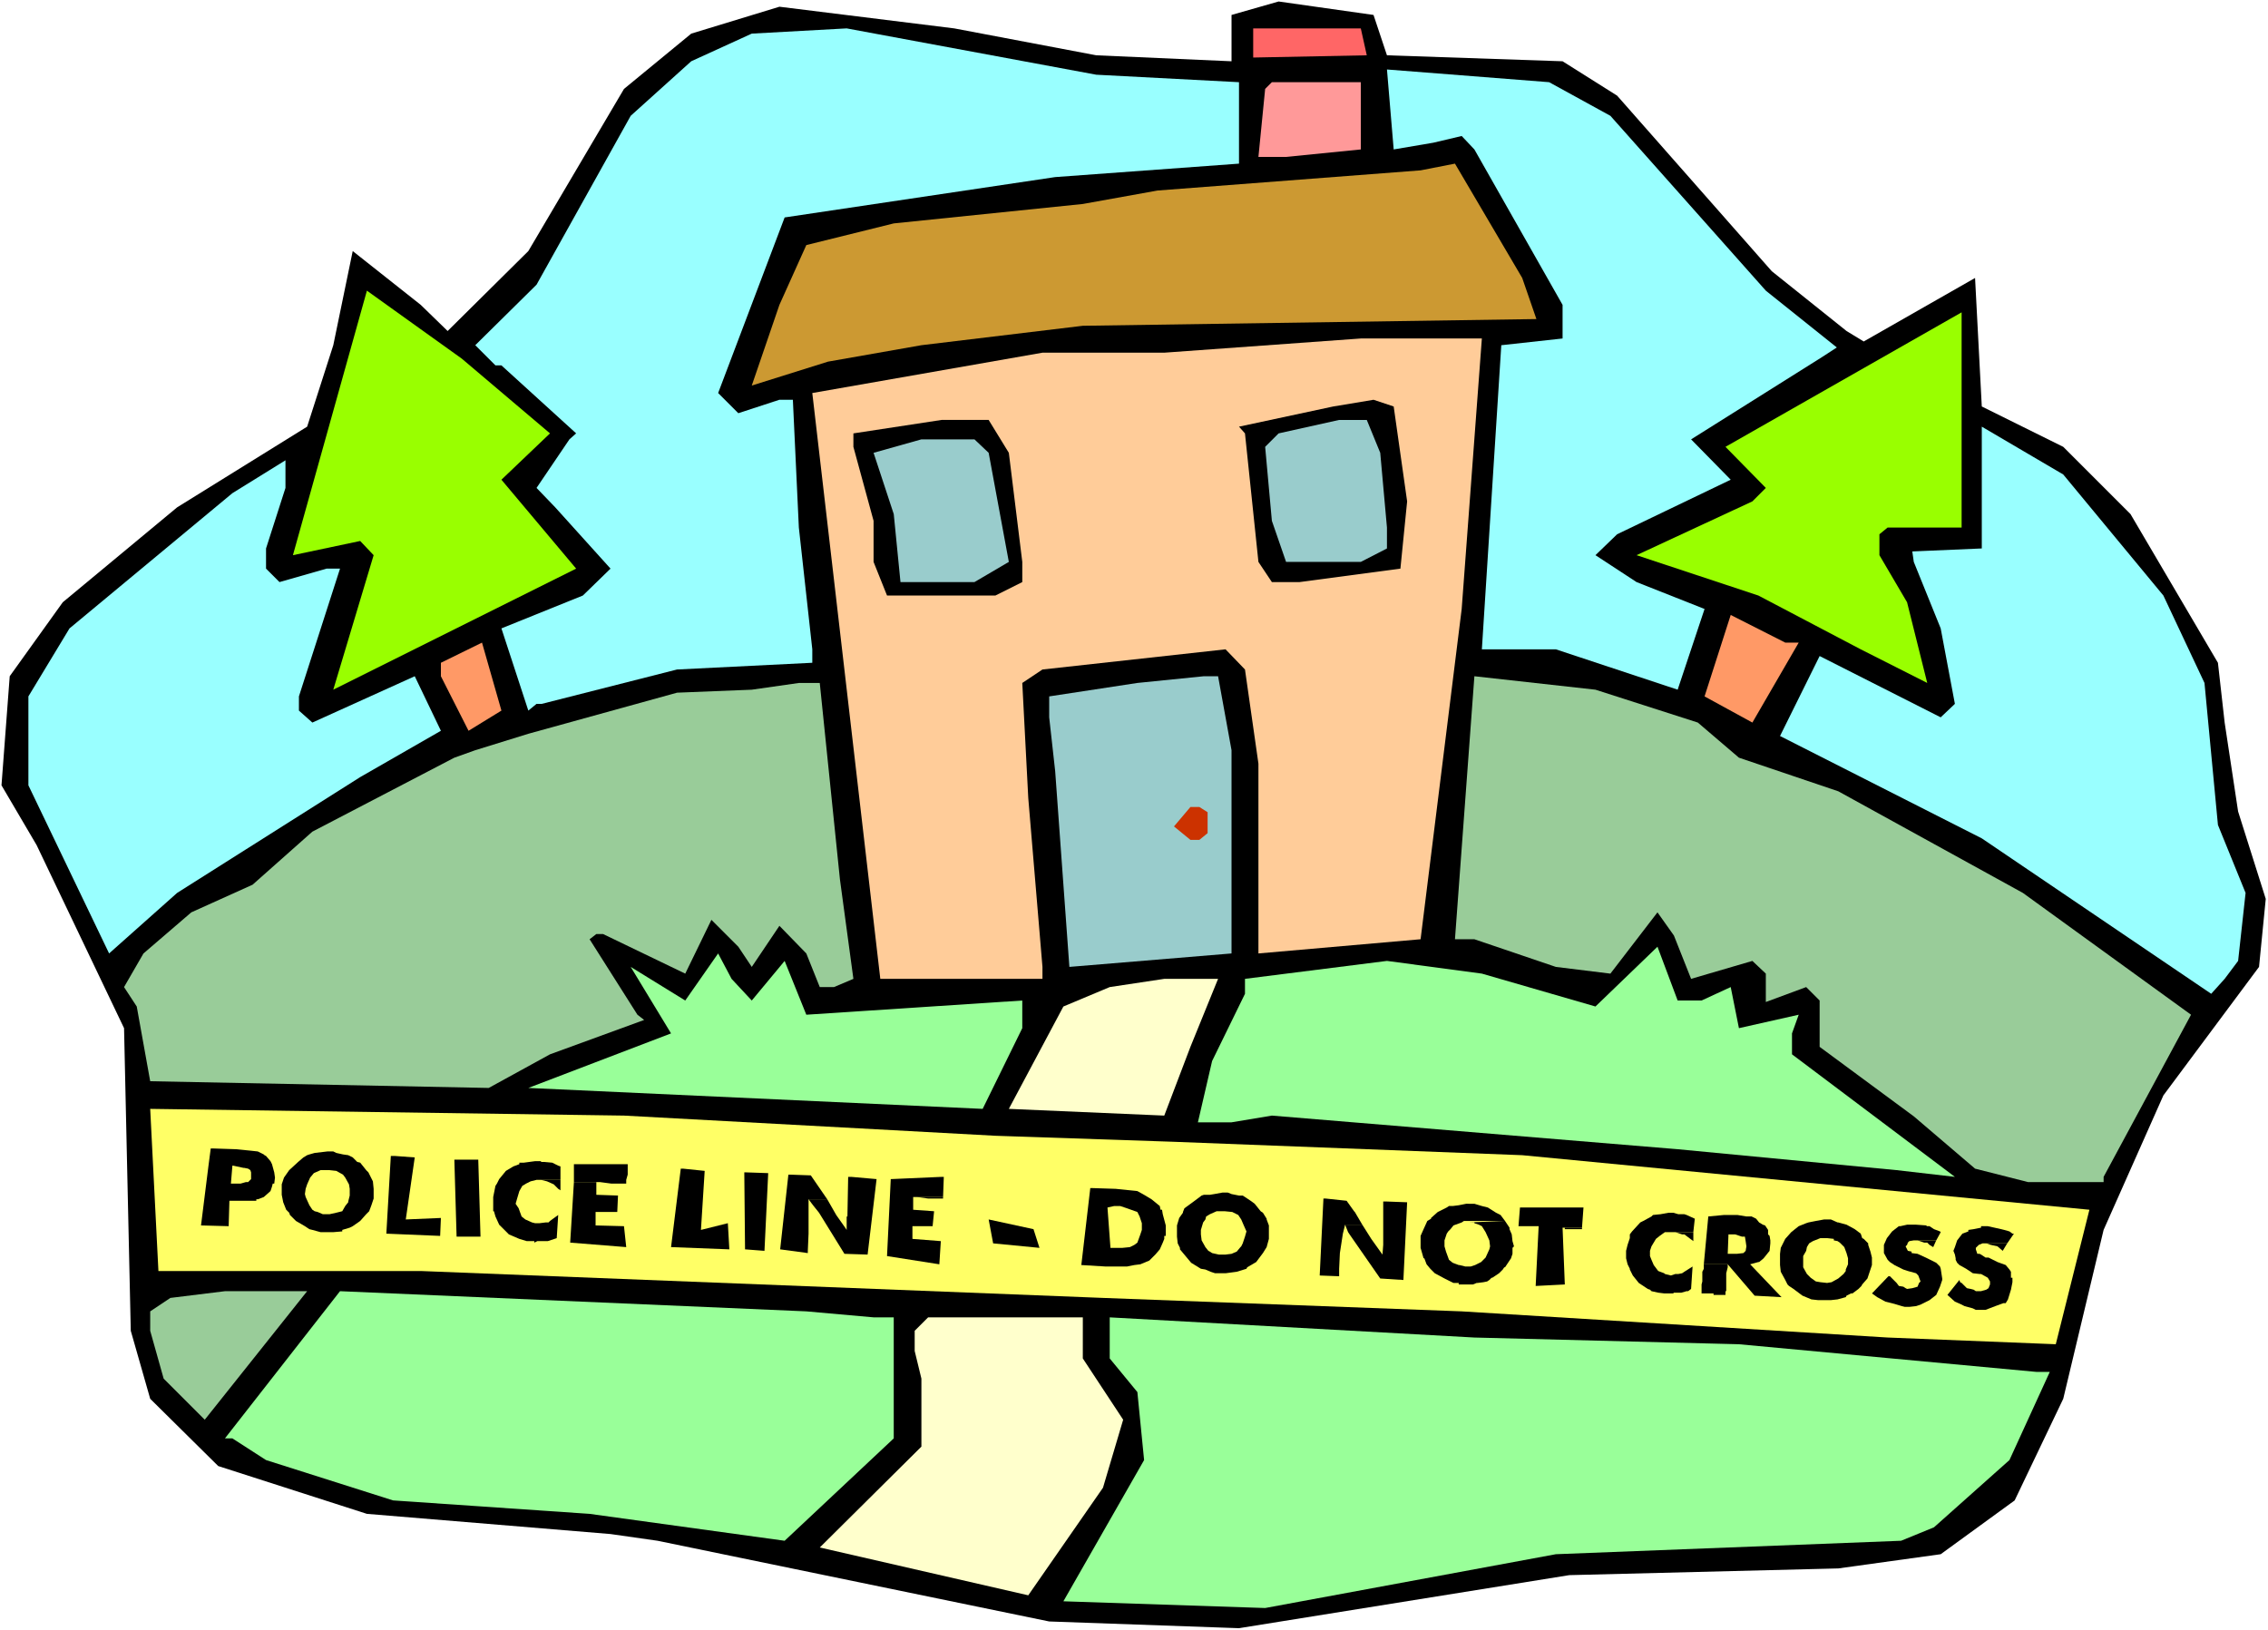
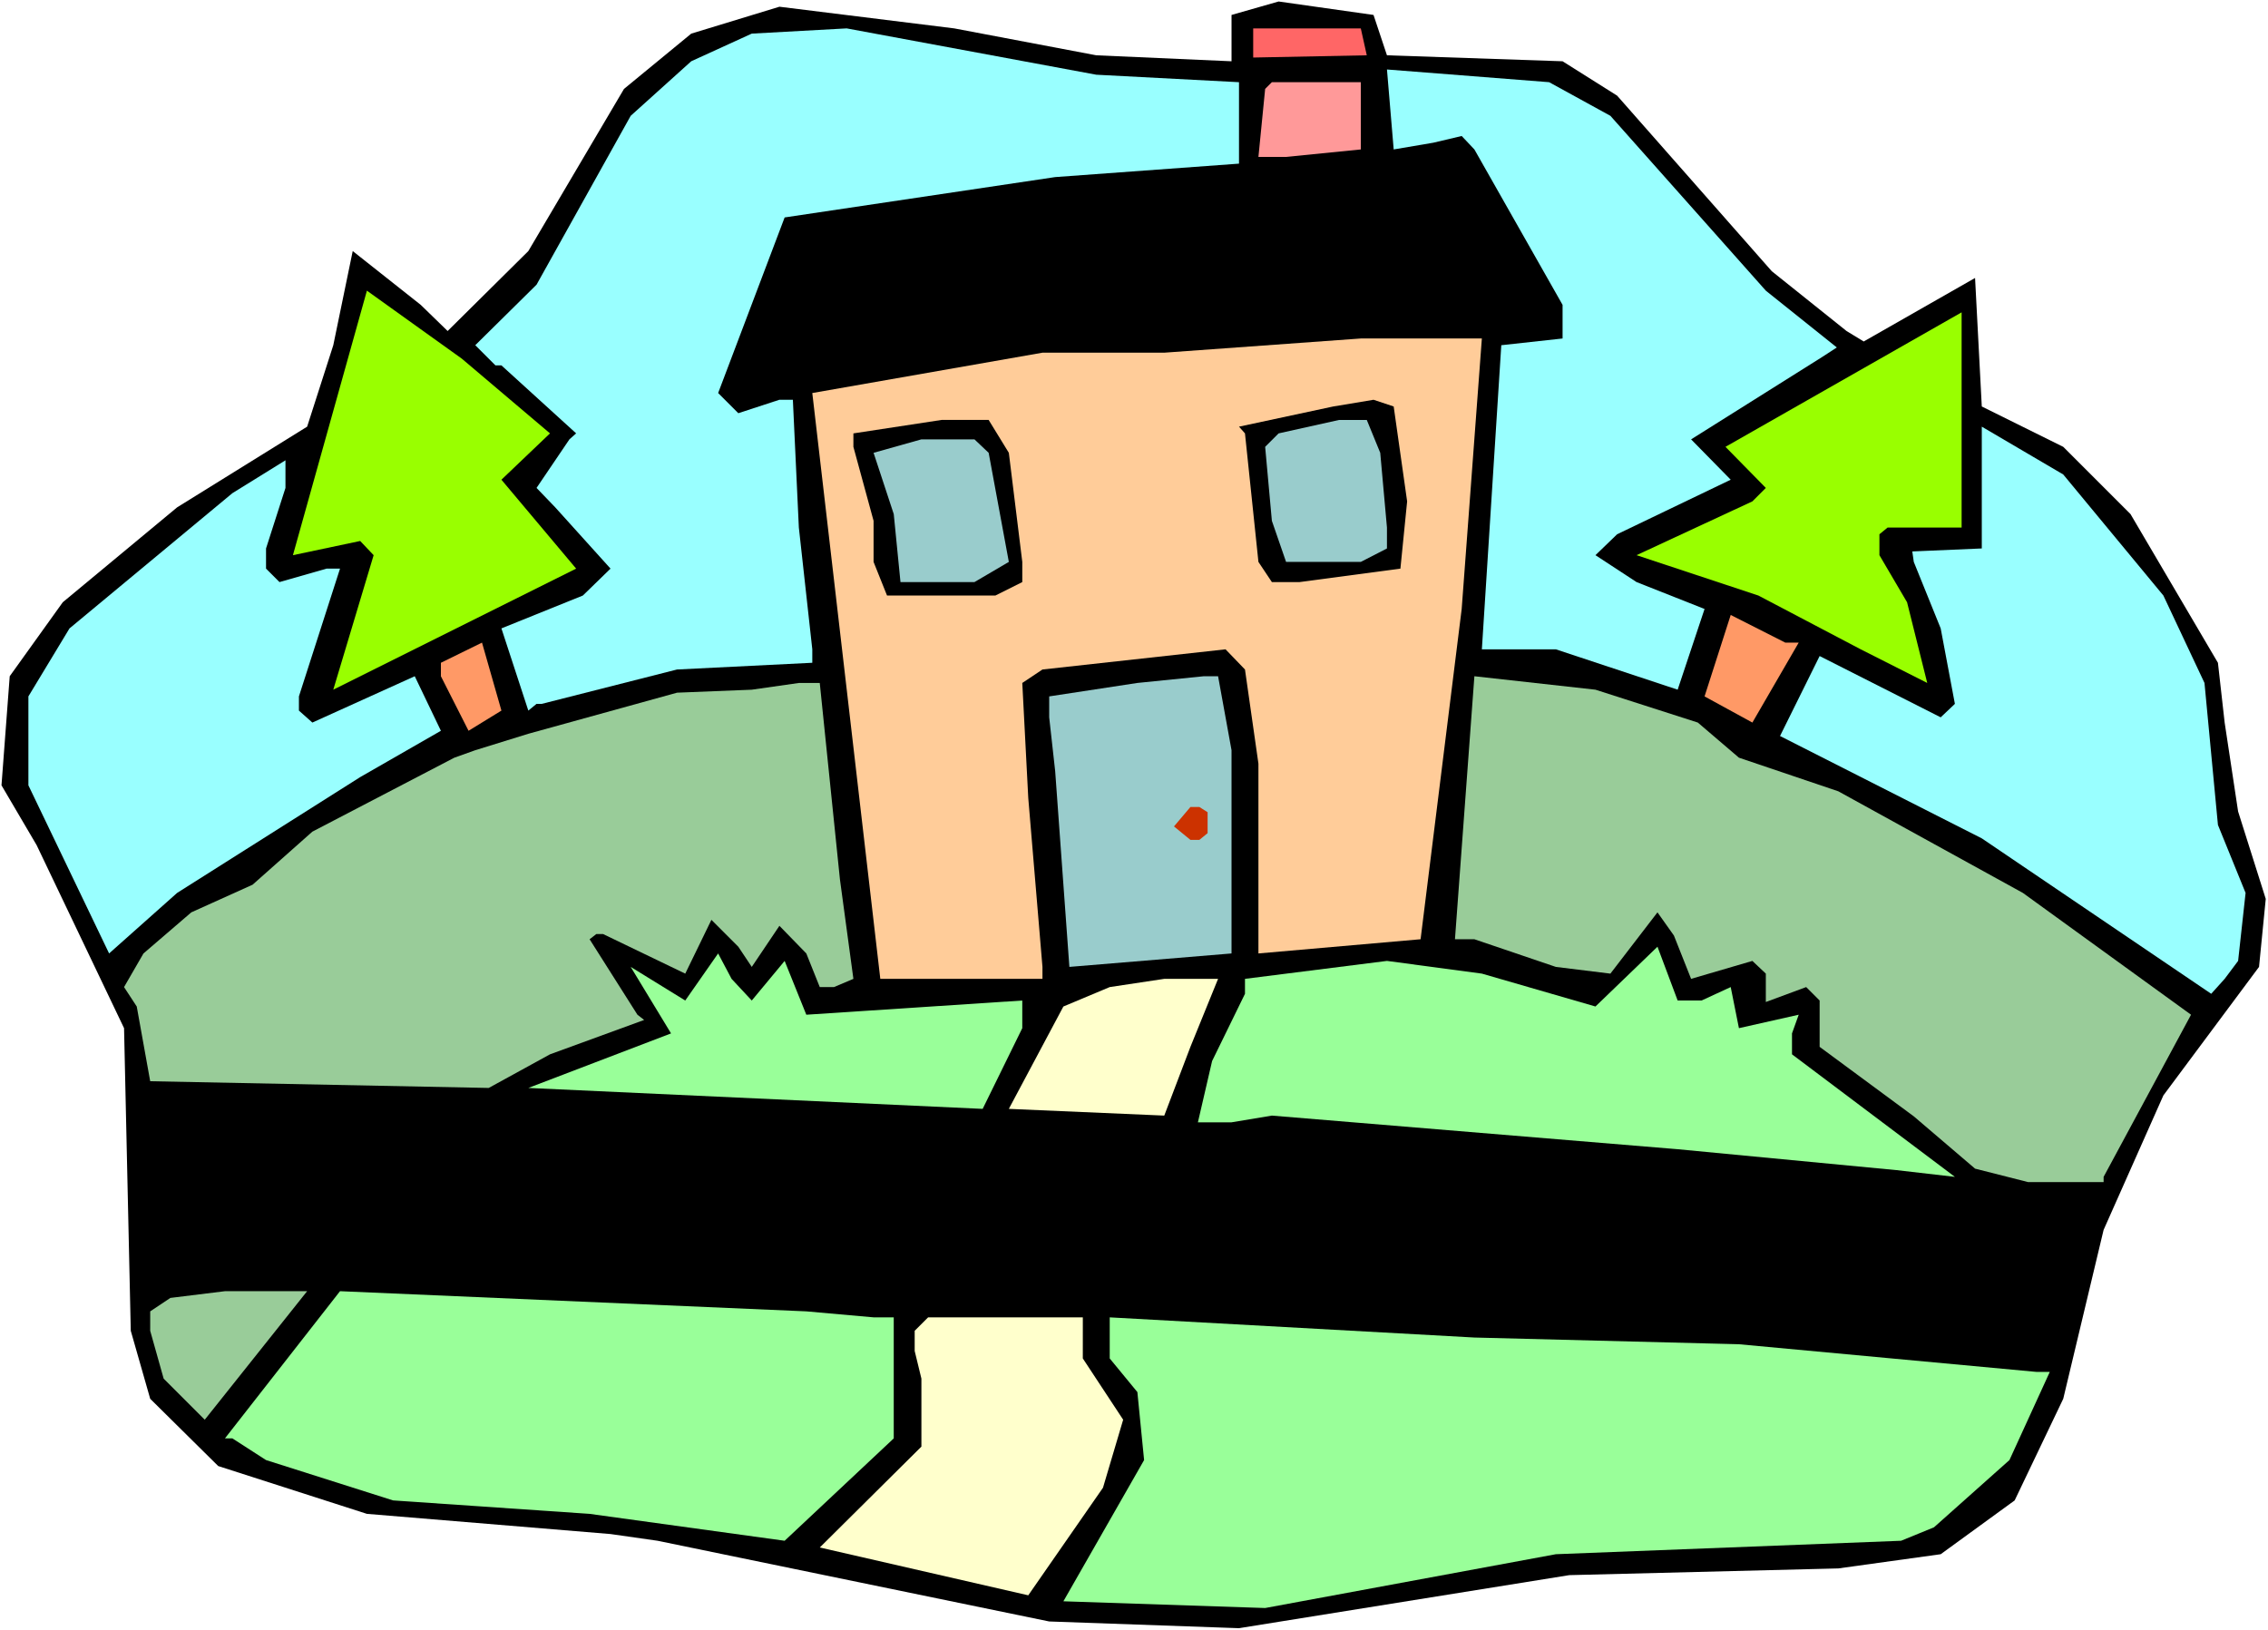
<svg xmlns="http://www.w3.org/2000/svg" xmlns:ns1="http://sodipodi.sourceforge.net/DTD/sodipodi-0.dtd" xmlns:ns2="http://www.inkscape.org/namespaces/inkscape" version="1.0" width="129.766mm" height="93.3mm" id="svg63" ns1:docname="Crime Scene.wmf">
  <rect width="100%" height="100%" fill="#333333" stroke="none" />
  <ns1:namedview id="namedview63" pagecolor="#ffffff" bordercolor="#000000" borderopacity="0.25" ns2:showpageshadow="2" ns2:pageopacity="0.0" ns2:pagecheckerboard="0" ns2:deskcolor="#d1d1d1" ns2:document-units="mm" />
  <defs id="defs1">
    <pattern id="WMFhbasepattern" patternUnits="userSpaceOnUse" width="6" height="6" x="0" y="0" />
  </defs>
  <path style="fill:#ffffff;fill-opacity:1;fill-rule:evenodd;stroke:none" d="M 0,352.63 H 490.455 V 0 H 0 Z" id="path1" />
  <path style="fill:#000000;fill-opacity:1;fill-rule:evenodd;stroke:none" d="m 299.929,11.959 37.976,1.293 11.797,7.434 33.451,37.978 16.16,12.929 3.717,2.263 24.078,-13.737 1.454,27.797 17.614,8.727 14.544,14.545 18.907,32.16 1.454,12.929 2.909,19.231 5.979,18.908 -1.454,14.706 -20.685,27.797 -12.928,29.09 -8.726,36.524 -10.504,21.979 -15.998,11.636 -22.139,3.071 -58.176,1.454 -71.427,11.474 -41.046,-1.454 -84.678,-17.454 -10.181,-1.454 L 79.346,327.419 47.187,317.077 32.482,302.532 28.28,287.825 26.826,222.374 7.918,182.78 0.323,169.851 2.101,146.256 13.574,130.257 38.299,109.732 66.418,92.279 72.074,74.663 l 4.202,-20.363 14.706,11.636 5.818,5.656 17.453,-17.292 20.685,-35.069 14.544,-11.959 19.069,-5.818 37.814,4.687 30.704,5.818 29.25,1.293 V 3.232 l 10.181,-2.909 20.523,2.909 z" id="path2" />
  <path style="fill:#99ffff;fill-opacity:1;fill-rule:evenodd;stroke:none" d="m 267.933,17.777 v 17.615 l -39.754,2.909 -58.499,8.727 -14.382,37.978 4.363,4.363 8.888,-2.909 h 2.909 l 1.293,27.635 2.909,26.342 v 2.909 l -29.25,1.454 -29.25,7.434 h -1.131 l -1.778,1.454 -5.818,-17.777 17.614,-7.111 5.979,-5.818 -11.958,-13.252 -4.04,-4.202 7.11,-10.505 1.454,-1.293 -16.16,-14.706 h -1.293 l -4.363,-4.363 13.251,-13.09 20.362,-36.524 13.09,-11.797 13.09,-5.98 20.523,-1.131 53.974,10.02 z" id="path3" />
  <path style="fill:#ff6666;fill-opacity:1;fill-rule:evenodd;stroke:none" d="M 295.566,11.959 271.003,12.444 V 6.141 h 23.27 z" id="path4" />
  <path style="fill:#99ffff;fill-opacity:1;fill-rule:evenodd;stroke:none" d="m 348.248,25.049 33.613,37.816 15.352,12.282 -3.232,2.101 -28.28,17.777 8.565,8.727 -24.563,11.797 -4.686,4.525 8.888,5.818 14.706,5.818 -5.818,17.454 -26.341,-8.727 h -15.998 l 4.202,-65.775 13.251,-1.454 v -7.272 l -19.069,-33.615 -2.747,-2.909 -6.141,1.454 -8.565,1.454 -1.454,-17.292 35.067,2.747 z" id="path5" />
  <path style="fill:#ff9999;fill-opacity:1;fill-rule:evenodd;stroke:none" d="m 294.273,32.322 -16.16,1.616 h -5.979 l 1.454,-14.706 1.454,-1.454 h 19.23 z" id="path6" />
-   <path style="fill:#cc9932;fill-opacity:1;fill-rule:evenodd;stroke:none" d="m 329.179,60.118 3.07,8.888 -98.091,1.454 -34.906,4.202 -20.2,3.555 -16.483,5.171 5.979,-17.454 5.818,-12.929 18.907,-4.687 40.885,-4.202 16.16,-2.909 56.883,-4.363 7.434,-1.454 z" id="path7" />
  <path style="fill:#99ff00;fill-opacity:1;fill-rule:evenodd;stroke:none" d="m 118.937,93.733 -10.504,10.02 16.16,19.231 -52.52,26.181 8.726,-29.09 -2.909,-3.071 -14.544,3.071 15.998,-57.21 20.523,14.706 z" id="path8" />
  <path style="fill:#99ff00;fill-opacity:1;fill-rule:evenodd;stroke:none" d="m 408.201,114.096 -1.778,1.454 v 4.525 l 5.979,10.181 4.363,17.454 -14.382,-7.272 -22.139,-11.636 -26.341,-8.727 25.048,-11.636 2.909,-2.909 -8.726,-8.888 51.066,-29.09 v 46.543 z" id="path9" />
  <path style="fill:#ffcc99;fill-opacity:1;fill-rule:evenodd;stroke:none" d="m 316.089,131.711 -8.888,71.431 -35.067,3.071 v -41.049 l -2.909,-20.363 -4.202,-4.363 -39.592,4.363 -4.363,2.909 1.293,24.888 3.07,36.524 v 2.586 H 190.365 L 175.659,85.006 225.432,76.279 h 26.341 l 42.501,-3.071 h 26.179 z" id="path10" />
  <path style="fill:#000000;fill-opacity:1;fill-rule:evenodd;stroke:none" d="m 304.292,108.44 -1.454,14.545 -21.816,2.909 h -5.979 l -2.909,-4.363 -2.909,-27.797 -1.293,-1.454 20.362,-4.363 8.726,-1.454 4.363,1.454 z" id="path11" />
  <path style="fill:#000000;fill-opacity:1;fill-rule:evenodd;stroke:none" d="m 218.16,97.935 2.909,23.595 v 4.363 l -5.818,2.909 h -23.432 l -2.909,-7.272 v -8.888 l -4.363,-15.999 v -2.909 l 19.069,-2.909 h 10.181 z" id="path12" />
  <path style="fill:#99cccc;fill-opacity:1;fill-rule:evenodd;stroke:none" d="m 298.475,97.935 1.454,16.161 v 4.525 l -5.656,2.909 h -16.16 l -3.07,-8.888 -1.454,-15.999 2.909,-2.909 13.09,-2.909 h 5.979 z" id="path13" />
  <path style="fill:#99ffff;fill-opacity:1;fill-rule:evenodd;stroke:none" d="m 467.831,128.802 8.888,18.908 2.909,30.706 5.979,14.706 -1.616,14.706 -2.909,3.879 -2.909,3.232 -49.611,-33.615 -43.632,-22.14 8.565,-17.292 26.179,13.252 3.07,-2.909 -3.07,-16.322 -5.818,-14.383 -0.323,-2.263 15.029,-0.646 V 92.279 l 17.614,10.343 z" id="path14" />
  <path style="fill:#99cccc;fill-opacity:1;fill-rule:evenodd;stroke:none" d="m 213.797,97.935 4.363,23.595 -7.434,4.363 h -15.998 l -1.454,-14.706 -4.363,-13.252 10.342,-2.909 h 11.474 z" id="path15" />
  <path style="fill:#99ffff;fill-opacity:1;fill-rule:evenodd;stroke:none" d="m 57.53,118.621 v 4.363 l 2.909,2.909 10.181,-2.909 h 2.909 l -8.888,27.635 V 153.69 l 2.909,2.586 22.139,-10.02 5.656,11.797 -17.453,10.02 -39.592,25.049 -14.706,13.09 -17.453,-36.362 v -19.231 l 8.888,-14.706 35.229,-29.251 11.474,-7.111 v 5.98 z" id="path16" />
  <path style="fill:#ff9966;fill-opacity:1;fill-rule:evenodd;stroke:none" d="m 388.971,138.984 -10.019,17.292 -10.342,-5.656 5.656,-17.615 11.797,5.98 z" id="path17" />
  <path style="fill:#ff9966;fill-opacity:1;fill-rule:evenodd;stroke:none" d="m 101.323,158.053 -5.979,-11.797 v -2.909 l 8.888,-4.363 4.202,14.706 z" id="path18" />
  <path style="fill:#99cccc;fill-opacity:1;fill-rule:evenodd;stroke:none" d="m 266.317,162.255 v 43.958 l -35.067,2.909 -3.07,-42.342 -1.293,-11.636 v -4.525 l 19.069,-2.909 14.382,-1.454 h 3.07 z" id="path19" />
  <path style="fill:#99cc99;fill-opacity:1;fill-rule:evenodd;stroke:none" d="m 367.155,156.276 8.888,7.596 21.493,7.272 39.915,21.979 36.36,26.342 -18.907,35.069 v 1.131 H 438.582 l -11.474,-2.909 -13.251,-11.313 -20.362,-15.03 v -10.02 l -2.909,-2.909 -8.726,3.232 v -6.141 l -2.909,-2.747 -13.251,3.879 -3.717,-9.373 -3.555,-5.01 -10.181,13.252 -11.797,-1.454 -17.614,-5.98 h -4.202 l 4.202,-56.886 26.179,2.909 z" id="path20" />
  <path style="fill:#99cc99;fill-opacity:1;fill-rule:evenodd;stroke:none" d="m 181.638,190.214 2.909,21.494 -4.202,1.778 h -3.07 l -2.909,-7.272 -5.818,-5.98 -5.979,8.888 -2.909,-4.363 -5.818,-5.818 -5.656,11.636 -17.776,-8.565 h -1.454 l -1.454,1.131 10.342,16.322 1.454,1.131 -20.362,7.434 -13.251,7.272 -73.205,-1.454 -2.909,-16.161 -2.747,-4.202 4.202,-7.272 10.342,-8.888 13.251,-5.98 12.928,-11.474 30.704,-15.999 4.525,-1.616 11.474,-3.555 32.158,-8.888 16.16,-0.646 10.181,-1.454 h 4.525 z" id="path21" />
  <path style="fill:#cc3200;fill-opacity:1;fill-rule:evenodd;stroke:none" d="m 261.145,175.669 v 4.525 l -1.778,1.454 h -1.939 l -3.555,-2.909 3.555,-4.202 h 1.939 z" id="path22" />
  <path style="fill:#99ff99;fill-opacity:1;fill-rule:evenodd;stroke:none" d="m 367.963,216.394 6.302,-2.909 1.778,8.888 12.928,-2.909 -1.454,4.04 v 4.525 l 35.229,26.504 -12.605,-1.454 -47.349,-4.525 -87.749,-7.272 -8.726,1.454 h -7.272 l 3.07,-13.252 7.11,-14.545 v -3.232 l 30.704,-3.879 20.523,2.747 24.563,7.111 13.413,-12.929 4.363,11.636 z" id="path23" />
  <path style="fill:#99ff99;fill-opacity:1;fill-rule:evenodd;stroke:none" d="m 162.569,216.394 7.11,-8.565 4.686,11.636 46.702,-3.071 v 5.98 l -8.565,17.454 -98.253,-4.525 30.866,-11.797 -8.726,-14.383 11.797,7.272 7.11,-10.181 2.909,5.495 z" id="path24" />
  <path style="fill:#ffffcc;fill-opacity:1;fill-rule:evenodd;stroke:none" d="m 257.429,226.414 -5.656,14.868 -33.613,-1.454 11.797,-22.14 10.019,-4.202 11.797,-1.778 h 11.635 z" id="path25" />
-   <path style="fill:#ffff66;fill-opacity:1;fill-rule:evenodd;stroke:none" d="m 215.251,245.645 38.299,1.293 75.629,2.909 122.654,11.797 -7.272,29.09 -36.36,-1.454 -92.112,-5.656 -77.568,-2.909 -147.541,-5.818 H 34.259 l -1.778,-35.069 102.454,1.454 z" id="path26" />
  <path style="fill:#99cc99;fill-opacity:1;fill-rule:evenodd;stroke:none" d="m 44.278,307.057 -8.888,-8.888 -2.909,-10.343 v -4.202 l 4.363,-2.909 11.797,-1.454 h 17.776 z" id="path27" />
  <path style="fill:#99ff99;fill-opacity:1;fill-rule:evenodd;stroke:none" d="m 188.91,284.916 h 4.363 V 311.097 l -23.594,22.14 -42.178,-5.818 -42.501,-2.909 -27.472,-8.727 -7.272,-4.687 H 48.642 L 73.528,279.26 174.366,283.623 Z" id="path28" />
  <path style="fill:#ffffcc;fill-opacity:1;fill-rule:evenodd;stroke:none" d="m 234.158,293.805 8.726,13.252 -4.363,14.706 -16.16,23.272 -45.086,-10.343 21.978,-21.817 v -14.706 l -1.454,-5.98 v -4.363 l 2.909,-2.909 h 33.451 z" id="path29" />
  <path style="fill:#99ff99;fill-opacity:1;fill-rule:evenodd;stroke:none" d="m 376.043,290.734 64.317,5.98 h 2.909 l -8.726,19.07 -16.322,14.545 -7.11,2.909 -74.659,2.909 -62.862,11.636 -43.632,-1.454 17.453,-30.544 -1.454,-14.706 -5.979,-7.272 v -8.888 l 78.861,4.363 z" id="path30" />
  <path style="fill:#000000;fill-opacity:1;fill-rule:evenodd;stroke:none" d="m 45.571,248.393 -0.485,3.717 h 5.333 l 2.262,0.485 h 0.162 l 0.808,0.162 0.485,0.323 0.162,0.485 v 1.131 0.323 l -0.646,0.646 H 53.166 l -1.131,0.323 h -2.101 l 0.323,-3.879 h -5.171 l -1.616,12.929 5.979,0.162 0.162,-5.495 h 5.818 v -0.323 h 0.323 l 1.293,-0.485 1.454,-1.293 0.323,-0.97 0.162,-0.646 h 0.323 l 0.162,-1.293 -0.162,-1.131 -0.485,-1.778 -0.323,-0.646 -0.97,-1.131 -0.323,-0.162 -0.162,-0.162 -1.293,-0.646 -1.454,-0.162 -3.232,-0.323 -4.848,-0.162 z" id="path31" />
  <path style="fill:#000000;fill-opacity:1;fill-rule:evenodd;stroke:none" d="m 70.781,249.039 -2.747,0.323 -1.131,0.323 -0.485,0.162 -0.808,0.485 -1.131,0.97 -1.939,1.778 -1.131,1.616 -0.485,1.454 v 2.263 l 0.323,1.616 0.646,1.616 0.646,0.646 0.162,0.485 1.293,1.293 1.939,1.131 0.97,0.646 0.646,0.162 1.778,0.485 h 0.97 1.778 l 1.939,-0.162 v -0.323 l 1.616,-0.485 0.646,-0.323 1.616,-1.131 1.293,-1.454 0.485,-0.485 0.162,-0.162 0.485,-1.293 0.485,-1.454 v -0.97 -1.131 l -0.162,-1.616 -0.485,-0.97 -0.485,-0.97 -0.485,-0.485 h -7.918 l 1.454,0.162 1.454,0.808 0.485,0.646 0.808,1.454 0.162,0.97 v 1.454 l -0.323,1.293 v 0.162 l -0.646,0.808 -0.646,1.131 -1.293,0.323 -1.454,0.323 h -1.131 -0.323 l -1.131,-0.485 -0.646,-0.162 -0.485,-0.323 -0.646,-0.97 -0.808,-1.778 -0.162,-0.646 0.162,-1.131 0.323,-0.97 0.646,-1.454 0.808,-0.97 1.454,-0.646 h 1.293 8.565 l -1.293,-1.616 -0.646,-0.162 -0.97,-0.97 -0.97,-0.485 -1.131,-0.162 -1.454,-0.323 -0.646,-0.323 z" id="path32" />
  <path style="fill:#000000;fill-opacity:1;fill-rule:evenodd;stroke:none" d="m 84.517,250.009 -0.97,16.807 11.635,0.485 0.162,-3.879 -7.595,0.323 1.939,-13.414 -4.363,-0.323 z" id="path33" />
  <path style="fill:#000000;fill-opacity:1;fill-rule:evenodd;stroke:none" d="m 98.253,250.817 0.485,16.646 h 5.171 l -0.485,-16.646 h -4.363 z" id="path34" />
  <path style="fill:#000000;fill-opacity:1;fill-rule:evenodd;stroke:none" d="m 115.705,251.14 -2.424,0.323 h -0.97 v 0.323 l -1.293,0.485 -1.616,0.97 -1.454,1.778 -0.485,0.97 -0.323,0.485 -0.485,2.424 v 1.778 1.293 h 0.162 l 0.323,1.131 0.808,1.778 1.131,1.131 0.97,0.97 2.262,0.97 1.616,0.485 h 1.616 v 0.323 l 0.646,-0.323 h 0.97 1.293 l 1.939,-0.646 0.323,-5.01 -1.778,1.293 -0.323,0.323 h -0.646 l -1.293,0.162 h -0.97 l -0.646,-0.162 -1.454,-0.646 -0.808,-0.646 -0.646,-1.778 -0.646,-0.97 0.323,-1.131 0.485,-1.616 0.646,-1.131 0.808,-0.485 0.97,-0.485 1.293,-0.323 h 5.171 v -2.909 l -0.485,-0.162 -1.293,-0.646 -1.778,-0.162 h -0.646 v -0.162 h -0.323 z" id="path35" />
  <path style="fill:#000000;fill-opacity:1;fill-rule:evenodd;stroke:none" d="m 132.673,251.787 h -2.747 -2.909 -2.909 v 0.485 0.485 0.808 0.485 0.646 0.485 0.485 h 5.656 l 2.424,0.323 h 2.747 0.485 v -0.323 -0.485 l 0.323,-1.131 v -0.808 -0.485 -0.646 -0.323 z" id="path36" />
  <path style="fill:#000000;fill-opacity:1;fill-rule:evenodd;stroke:none" d="m 124.109,255.665 -0.808,13.09 12.12,0.97 -0.485,-4.525 -6.141,-0.162 v -2.909 h 4.686 l 0.162,-3.555 -4.686,-0.162 v -2.747 z" id="path37" />
  <path style="fill:#000000;fill-opacity:1;fill-rule:evenodd;stroke:none" d="m 147.217,252.756 -2.101,16.969 12.605,0.485 -0.323,-5.656 -5.818,1.454 0.808,-12.767 -4.686,-0.485 z" id="path38" />
  <path style="fill:#000000;fill-opacity:1;fill-rule:evenodd;stroke:none" d="m 413.049,264.877 h -0.646 l -1.454,0.323 h -0.323 l -1.454,1.131 -1.131,1.454 -0.646,1.454 v 1.293 0.485 l 0.808,1.454 0.485,0.485 0.97,0.646 1.939,0.97 0.97,0.323 1.778,0.485 0.485,0.485 0.485,1.293 -0.323,0.323 -0.323,0.808 -1.131,0.323 -1.131,0.162 -0.323,-0.162 -0.485,-0.323 -0.97,-0.162 -0.485,-0.646 -1.454,-1.454 h -0.323 l -3.555,3.717 1.131,0.808 1.778,0.97 1.939,0.485 1.616,0.485 0.646,0.162 h 0.97 l 1.454,-0.162 0.97,-0.323 1.939,-0.97 1.454,-1.131 0.808,-1.778 0.485,-1.454 v -0.323 l -0.323,-2.101 -0.162,-0.485 -0.808,-0.808 -1.939,-0.97 -2.101,-0.97 -1.293,-0.162 v -0.323 l -0.808,-0.162 -0.485,-0.97 0.323,-0.323 0.162,-0.485 0.323,-0.323 0.97,-0.162 h 4.848 l 0.97,-1.778 -0.162,-0.162 -1.293,-0.485 -0.97,-0.646 h -0.646 v -0.162 l -2.262,-0.162 z" id="path39" />
  <path style="fill:#000000;fill-opacity:1;fill-rule:evenodd;stroke:none" d="m 160.953,253.564 0.162,16.646 4.202,0.323 0.808,-16.807 -4.686,-0.162 z" id="path40" />
  <path style="fill:#000000;fill-opacity:1;fill-rule:evenodd;stroke:none" d="m 170.488,254.049 -1.778,16.161 5.979,0.808 v -0.485 l 0.162,-3.717 v -2.747 -4.687 h 4.04 l -3.555,-5.171 -4.525,-0.162 z" id="path41" />
  <path style="fill:#000000;fill-opacity:1;fill-rule:evenodd;stroke:none" d="m 203.616,254.534 -10.989,0.485 -0.808,16.646 11.312,1.778 0.323,-5.01 -6.141,-0.485 v -2.747 h 4.363 l 0.323,-3.232 -4.525,-0.323 v -2.747 h 6.464 l 0.162,-4.363 z" id="path42" />
  <path style="fill:#000000;fill-opacity:1;fill-rule:evenodd;stroke:none" d="m 183.416,254.534 -0.162,8.565 h -0.162 v 2.909 l -0.323,-0.485 -1.939,-2.747 -1.939,-3.394 h -4.04 l 0.97,1.293 1.293,1.616 5.494,8.888 5.01,0.162 1.939,-16.323 -5.494,-0.485 z" id="path43" />
  <path style="fill:#000000;fill-opacity:1;fill-rule:evenodd;stroke:none" d="m 116.998,255.18 1.293,0.323 1.454,0.646 0.97,0.97 0.485,0.323 v -2.263 z" id="path44" />
  <path style="fill:#000000;fill-opacity:1;fill-rule:evenodd;stroke:none" d="m 235.774,256.958 -1.939,16.646 5.333,0.323 h 4.525 l 1.616,-0.323 1.293,-0.162 1.939,-0.808 1.293,-1.293 0.97,-1.131 0.646,-1.454 0.323,-0.808 v -0.646 h 0.323 v -2.263 l -0.646,-2.424 -0.162,-0.97 h -0.323 l -0.162,-0.808 h -8.565 l 1.454,0.485 2.262,0.808 0.485,0.97 0.485,1.454 v 1.454 l -0.323,0.97 -0.646,1.778 -0.646,0.485 -0.97,0.485 -1.616,0.162 h -2.586 l -0.646,-8.727 1.454,-0.323 h 9.858 l -1.778,-1.454 -1.616,-0.97 -1.454,-0.808 -4.686,-0.485 -5.01,-0.162 z" id="path45" />
  <path style="fill:#000000;fill-opacity:1;fill-rule:evenodd;stroke:none" d="m 264.377,257.928 -1.778,0.323 -0.97,0.162 h -0.97 -0.323 l -0.485,0.162 -1.939,1.454 -1.778,1.293 -0.323,0.808 v 0.162 l -0.808,1.131 -0.485,1.616 v 0.808 1.616 l 0.162,1.454 0.485,0.97 v 0.323 l 0.808,0.97 1.616,1.939 2.101,1.293 0.97,0.162 1.131,0.485 0.97,0.323 h 2.262 l 2.424,-0.323 2.101,-0.646 0.162,-0.323 1.939,-1.131 1.454,-1.939 0.808,-1.293 0.485,-1.778 v -1.939 -0.97 l -0.485,-1.293 V 263.584 l -0.808,-1.293 -0.485,-0.323 h -7.757 l 1.616,0.162 1.293,0.646 0.646,0.97 0.485,1.131 0.646,1.454 -0.323,1.131 -0.485,1.454 -0.323,0.646 -0.162,0.162 -0.808,0.97 -1.131,0.485 -1.293,0.162 h -1.454 l -1.454,-0.323 -0.485,-0.323 -0.323,-0.162 -0.646,-0.808 -0.808,-1.454 -0.162,-1.293 v -0.97 l 0.485,-1.616 0.485,-0.646 0.162,-0.646 0.808,-0.485 1.454,-0.646 h 0.97 8.565 l -1.293,-1.616 -0.646,-0.485 -0.97,-0.646 -0.97,-0.646 h -0.808 l -1.616,-0.323 -0.808,-0.323 z" id="path46" />
  <path style="fill:#000000;fill-opacity:1;fill-rule:evenodd;stroke:none" d="m 198.283,258.897 2.424,0.323 h 2.747 0.485 v -0.323 z" id="path47" />
  <path style="fill:#000000;fill-opacity:1;fill-rule:evenodd;stroke:none" d="m 286.193,259.221 -0.808,16.646 4.202,0.162 v -1.616 l 0.162,-3.394 0.646,-4.202 0.485,-1.939 h 3.717 l -1.616,-2.747 -0.162,-0.162 -1.616,-2.263 -4.525,-0.485 z" id="path48" />
  <path style="fill:#000000;fill-opacity:1;fill-rule:evenodd;stroke:none" d="m 374.104,266.978 h 1.131 l 0.97,0.323 0.485,0.162 h 0.323 0.323 l 0.162,0.97 0.162,1.131 -0.162,0.97 -0.485,0.485 -1.454,0.162 h -1.939 l 0.162,-4.202 h 8.565 v -0.97 l -0.646,-0.97 -0.485,-0.162 -0.808,-0.485 -0.646,-0.808 -0.97,-0.485 h -1.131 l -1.939,-0.323 h -2.909 l -3.394,0.323 -0.97,10.343 h 5.171 l 5.818,6.788 5.818,0.323 -6.787,-7.111 1.778,-0.485 h 0.162 l 0.97,-0.808 1.293,-1.616 0.162,-1.616 v -0.646 l -0.162,-0.97 -0.323,-0.323 z" id="path49" />
  <path style="fill:#000000;fill-opacity:1;fill-rule:evenodd;stroke:none" d="m 49.934,259.705 h 0.485 3.878 z" id="path50" />
  <path style="fill:#000000;fill-opacity:1;fill-rule:evenodd;stroke:none" d="m 299.121,259.867 v 8.404 0.97 l -0.162,2.101 -2.424,-3.394 -1.939,-3.071 h -3.717 l 0.646,1.616 0.323,0.485 6.626,9.535 5.01,0.323 0.808,-16.807 -4.363,-0.162 z" id="path51" />
  <path style="fill:#000000;fill-opacity:1;fill-rule:evenodd;stroke:none" d="m 317.059,260.352 -1.616,0.323 -1.293,0.162 h -0.808 l -0.485,0.323 -1.939,0.97 -1.454,1.293 v 0.162 l -0.808,0.485 -0.808,1.778 -0.646,1.454 v 1.131 1.454 l 0.323,1.131 0.323,1.131 h 0.162 l 0.485,1.293 0.808,0.97 0.97,0.97 2.101,1.131 1.939,0.97 h 1.131 v 0.323 h 1.131 1.939 l 0.808,-0.323 h 0.162 l 1.293,-0.162 0.808,-0.162 0.485,-0.323 0.485,-0.485 h 0.162 l 1.454,-0.97 0.808,-0.808 0.323,-0.485 h 0.162 l 1.293,-1.939 0.323,-0.97 v -1.293 l 0.323,-0.323 -0.323,-1.131 -0.162,-1.454 -0.485,-1.131 v -0.323 l -0.323,-0.485 -0.646,-0.97 -7.918,0.323 h 1.293 v 0.162 l 0.97,0.323 0.646,0.323 0.808,1.293 0.808,1.778 0.162,1.293 -0.162,0.646 -0.808,1.778 -0.97,0.97 -1.293,0.646 -0.97,0.323 h -1.131 l -1.293,-0.323 h -0.162 l -1.293,-0.485 -0.808,-0.646 -0.646,-1.778 -0.323,-1.131 v -1.293 l 0.485,-1.454 0.323,-0.485 0.485,-0.485 0.646,-0.808 1.778,-0.646 0.485,-0.323 h 8.888 l -0.97,-1.293 -0.97,-0.485 -1.778,-1.131 -1.293,-0.323 -1.616,-0.485 h -0.97 z" id="path52" />
  <path style="fill:#000000;fill-opacity:1;fill-rule:evenodd;stroke:none" d="m 340.491,261.16 h -11.797 l -0.323,4.04 h 4.363 l -0.646,12.929 6.302,-0.323 -0.485,-12.282 h 4.202 l 0.323,-4.363 z" id="path53" />
  <path style="fill:#000000;fill-opacity:1;fill-rule:evenodd;stroke:none" d="m 360.852,262.291 -1.778,0.323 -1.616,0.162 -0.323,0.323 -1.778,0.97 -0.646,0.323 -1.778,1.939 -0.485,0.646 v 0.808 l -0.485,1.454 -0.323,1.293 v 1.616 l 0.323,1.293 0.485,0.97 v 0.162 l 0.646,1.293 1.293,1.616 0.485,0.323 1.454,0.97 0.485,0.162 0.323,0.323 1.454,0.323 1.293,0.162 h 0.646 1.293 l 0.162,-0.162 h 1.616 l 1.131,-0.323 h 0.323 l 0.646,-0.485 0.323,-4.848 -1.778,1.131 -0.485,0.323 -0.808,0.162 h -0.646 l -0.97,0.323 -1.293,-0.323 -0.162,-0.162 -1.293,-0.485 -0.97,-1.293 -0.485,-1.131 -0.323,-0.808 v -1.131 l 0.323,-0.97 0.97,-1.616 0.808,-0.646 1.131,-0.808 h 1.293 4.848 l 0.323,-2.909 -1.778,-0.808 -0.485,-0.162 h -1.293 l -1.131,-0.323 h -0.323 z" id="path54" />
  <path style="fill:#000000;fill-opacity:1;fill-rule:evenodd;stroke:none" d="m 423.715,276.836 -2.586,3.232 1.616,1.454 1.131,0.485 0.97,0.485 1.778,0.485 0.646,0.323 h 2.101 l 2.101,-0.808 1.778,-0.646 h 0.485 l 0.485,-0.808 0.646,-2.101 0.323,-1.616 v -0.97 h -0.323 v -1.293 l -0.323,-0.485 -0.808,-0.97 -1.778,-0.646 -1.939,-0.97 h -0.485 -0.162 l -0.97,-0.646 -0.323,-0.162 h -0.485 l -0.323,-0.97 v -0.323 l 0.646,-0.646 0.808,-0.323 h 0.646 4.686 l 1.454,-2.101 h -0.323 l -0.646,-0.485 -1.131,-0.323 -0.646,-0.162 -1.454,-0.323 -1.454,-0.323 h -1.454 v 0.323 l -1.616,0.323 -1.131,0.162 v 0.323 l -1.293,0.485 -1.131,1.454 -0.485,1.454 -0.323,0.808 0.323,0.808 0.162,0.808 v 0.323 l 0.323,0.646 0.485,0.485 1.454,0.808 1.454,0.97 1.454,0.162 h 0.323 l 1.454,0.808 0.485,0.808 v 0.646 l -0.323,0.808 -0.485,0.323 -1.131,0.323 h -0.808 -0.323 l -0.485,-0.323 -0.646,-0.162 -0.808,-0.162 -1.131,-1.131 -0.323,-0.162 z" id="path55" />
  <path style="fill:#000000;fill-opacity:1;fill-rule:evenodd;stroke:none" d="m 213.797,263.746 0.97,5.171 10.019,0.97 -1.293,-4.04 z" id="path56" />
  <path style="fill:#000000;fill-opacity:1;fill-rule:evenodd;stroke:none" d="m 394.465,263.746 -1.778,0.323 -1.616,0.323 -0.485,0.162 -1.616,0.646 -1.616,1.293 -1.293,1.454 -0.97,1.939 -0.162,1.293 v 2.424 l 0.162,1.454 0.97,1.778 0.485,0.97 0.323,0.323 0.97,0.646 1.939,1.454 1.939,0.808 1.454,0.162 h 0.808 1.939 l 1.454,-0.162 1.778,-0.485 0.162,-0.323 0.97,-0.485 h 0.323 l 1.293,-0.97 0.646,-0.646 0.162,-0.323 1.131,-1.293 0.485,-1.454 0.485,-1.454 v -1.616 l -0.323,-1.293 -0.162,-0.485 -0.323,-0.97 v -0.323 l -0.97,-0.97 -0.323,-0.162 h -7.595 l 1.454,0.162 v 0.323 l 0.808,0.162 0.485,0.323 0.97,0.97 0.485,1.293 0.323,1.131 v 1.293 l -0.485,1.131 v 0.323 l -0.485,0.646 -1.131,0.97 -1.454,0.808 -0.97,0.162 -1.454,-0.162 -0.97,-0.162 -1.131,-0.808 -0.808,-0.808 -0.808,-1.454 v -0.97 -1.454 l 0.646,-1.131 0.162,-0.808 0.485,-0.808 0.808,-0.485 1.616,-0.646 h 0.485 8.565 l -0.323,-0.97 -1.293,-0.97 -1.778,-0.97 -1.778,-0.485 h -0.162 l -1.454,-0.646 h -0.485 z" id="path57" />
  <path style="fill:#000000;fill-opacity:1;fill-rule:evenodd;stroke:none" d="m 362.307,266.493 1.454,0.485 h 0.485 l 1.939,1.454 v -1.939 z" id="path58" />
  <path style="fill:#000000;fill-opacity:1;fill-rule:evenodd;stroke:none" d="m 368.448,273.442 v 0.162 0.808 l -0.323,0.646 v 0.323 0.646 0.808 0.323 l -0.162,0.646 v 0.808 0.162 0.808 0.162 h 2.586 v 0.323 h 0.646 1.454 0.485 v -0.323 -0.485 h 0.162 v -0.646 -1.131 -0.323 -1.293 -0.485 l 0.323,-1.293 v -0.485 -0.162 z" id="path59" />
  <path style="fill:#000000;fill-opacity:1;fill-rule:evenodd;stroke:none" d="m 197.798,265.2 h 0.646 0.808 0.485 0.808 0.323 0.808 z" id="path60" />
  <path style="fill:#000000;fill-opacity:1;fill-rule:evenodd;stroke:none" d="m 338.39,265.523 v 0.323 h 2.262 0.97 0.485 v -0.323 z" id="path61" />
-   <path style="fill:#000000;fill-opacity:1;fill-rule:evenodd;stroke:none" d="m 414.665,268.271 1.454,0.485 h 0.646 l 0.485,0.485 0.808,0.485 0.646,-1.454 z" id="path62" />
  <path style="fill:#000000;fill-opacity:1;fill-rule:evenodd;stroke:none" d="m 429.532,268.917 0.97,0.323 1.454,0.323 1.131,0.97 0.97,-1.616 z" id="path63" />
</svg>